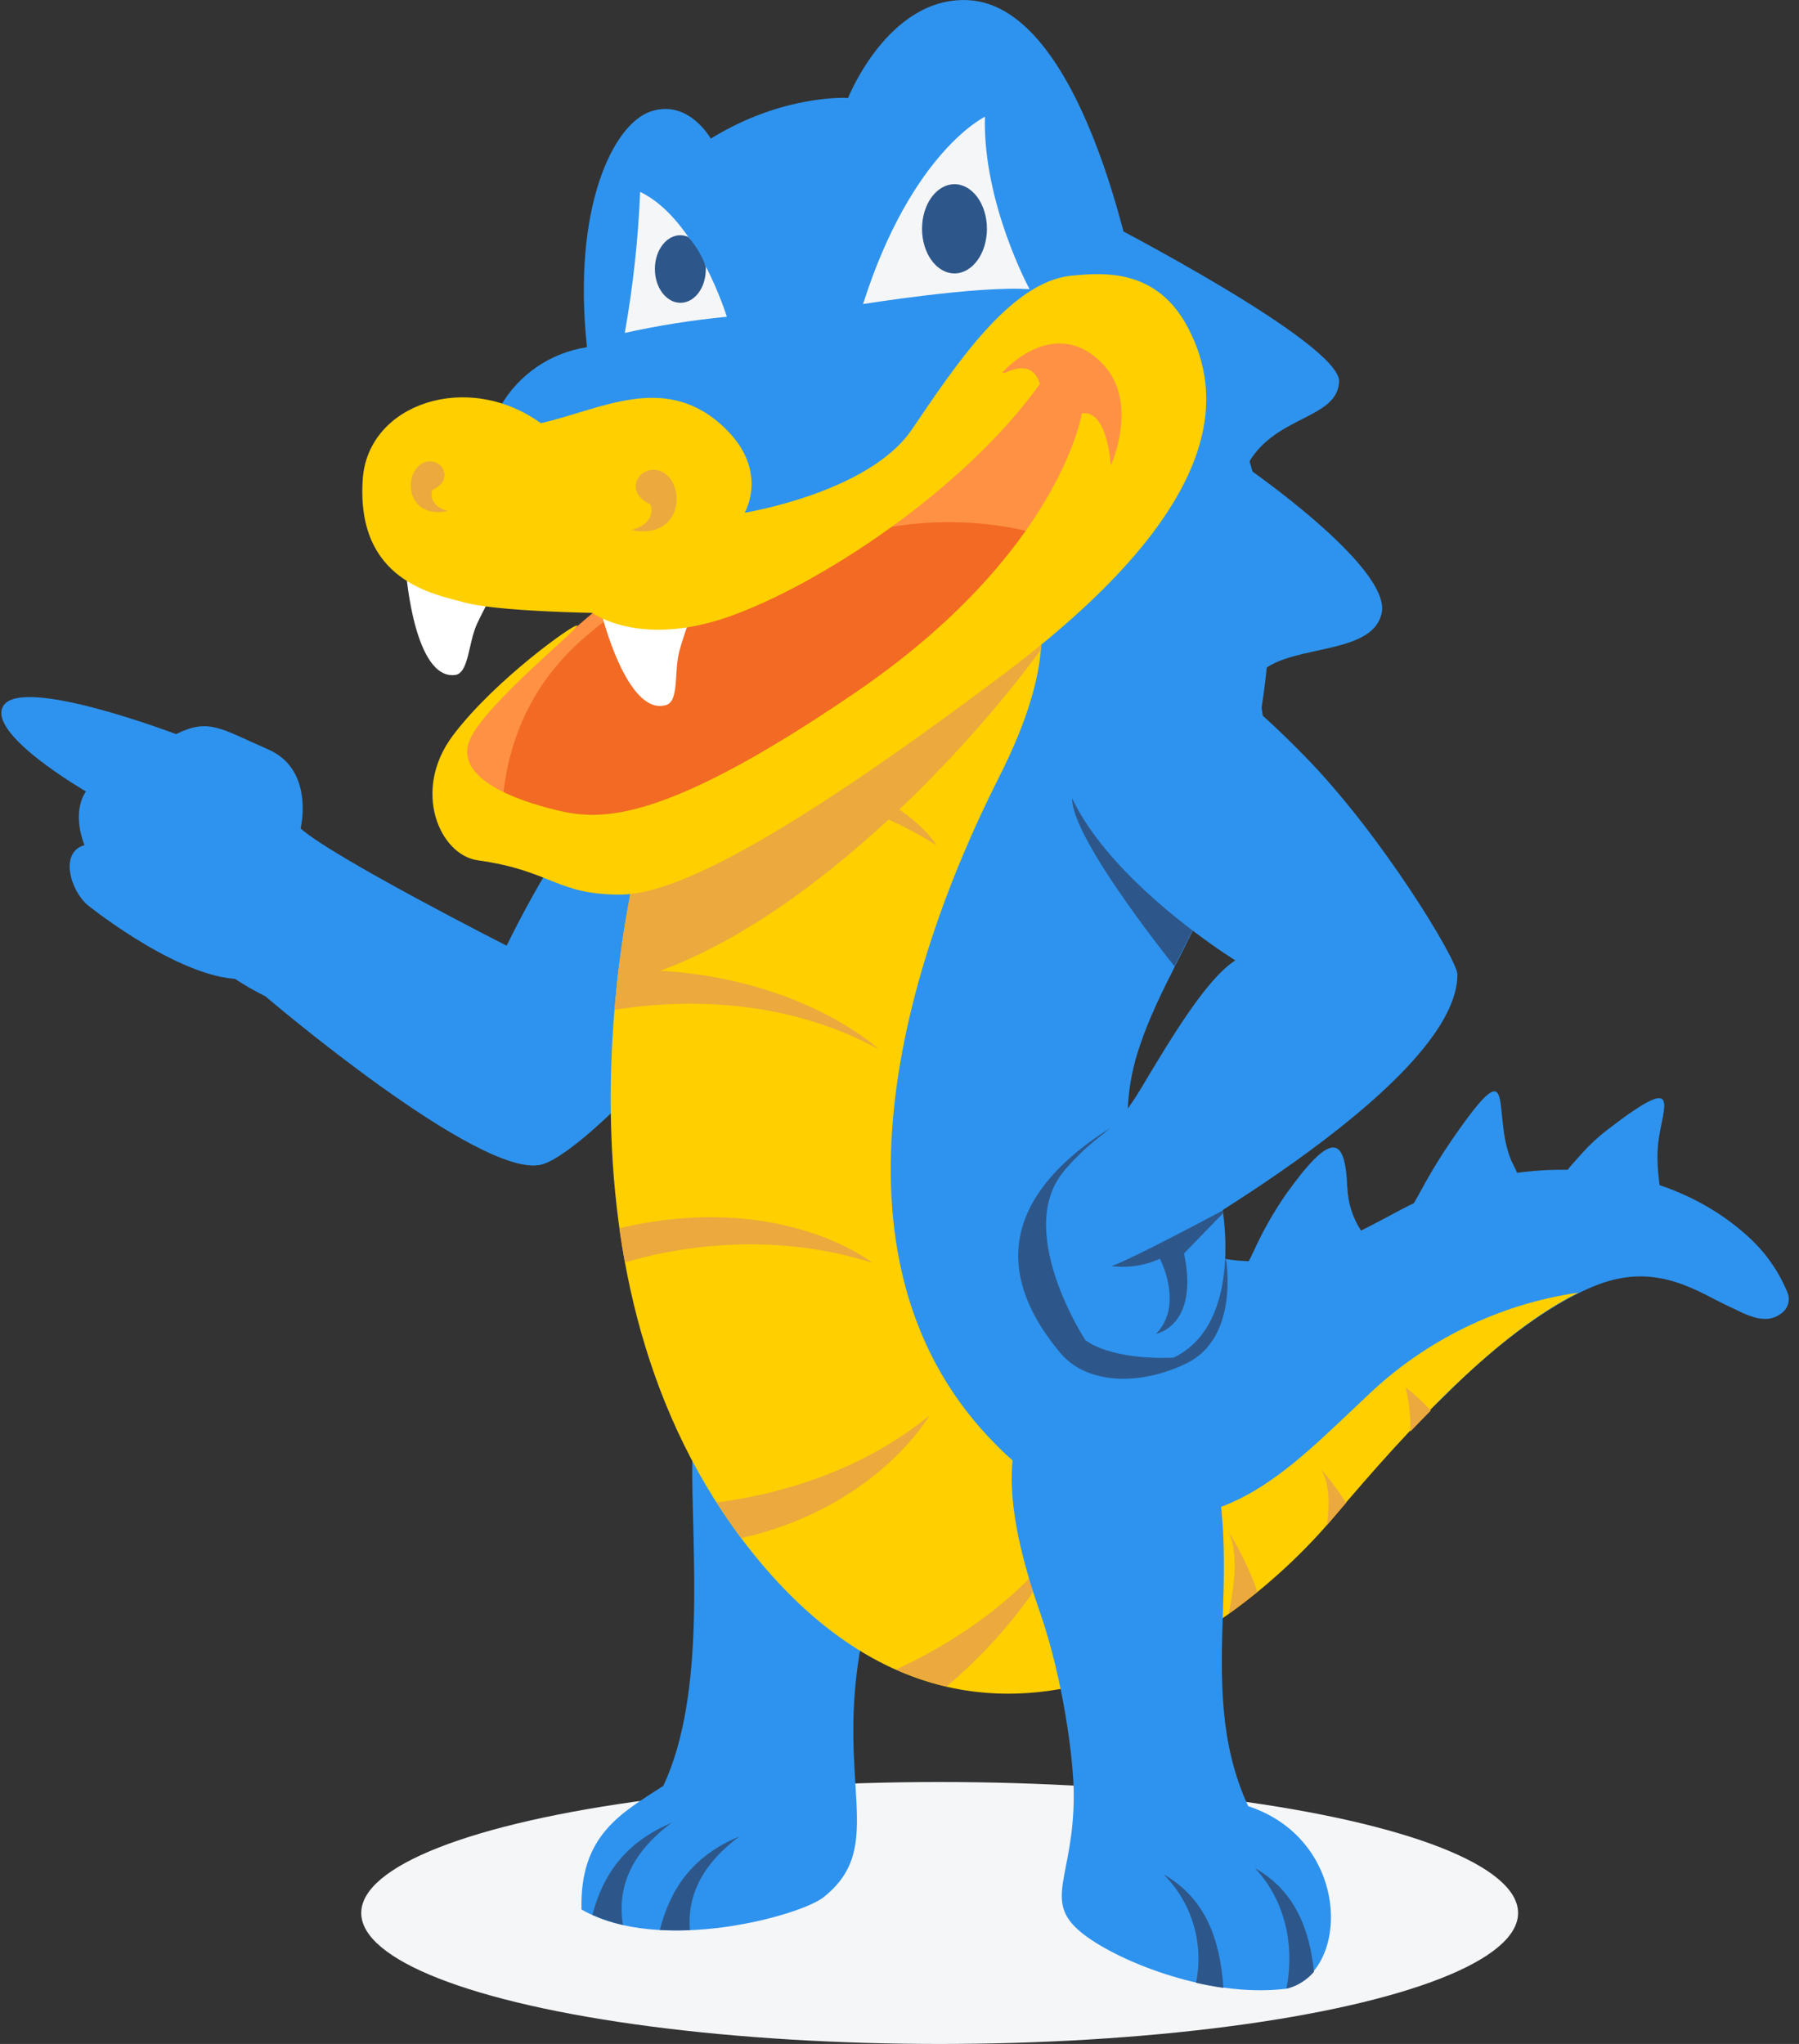
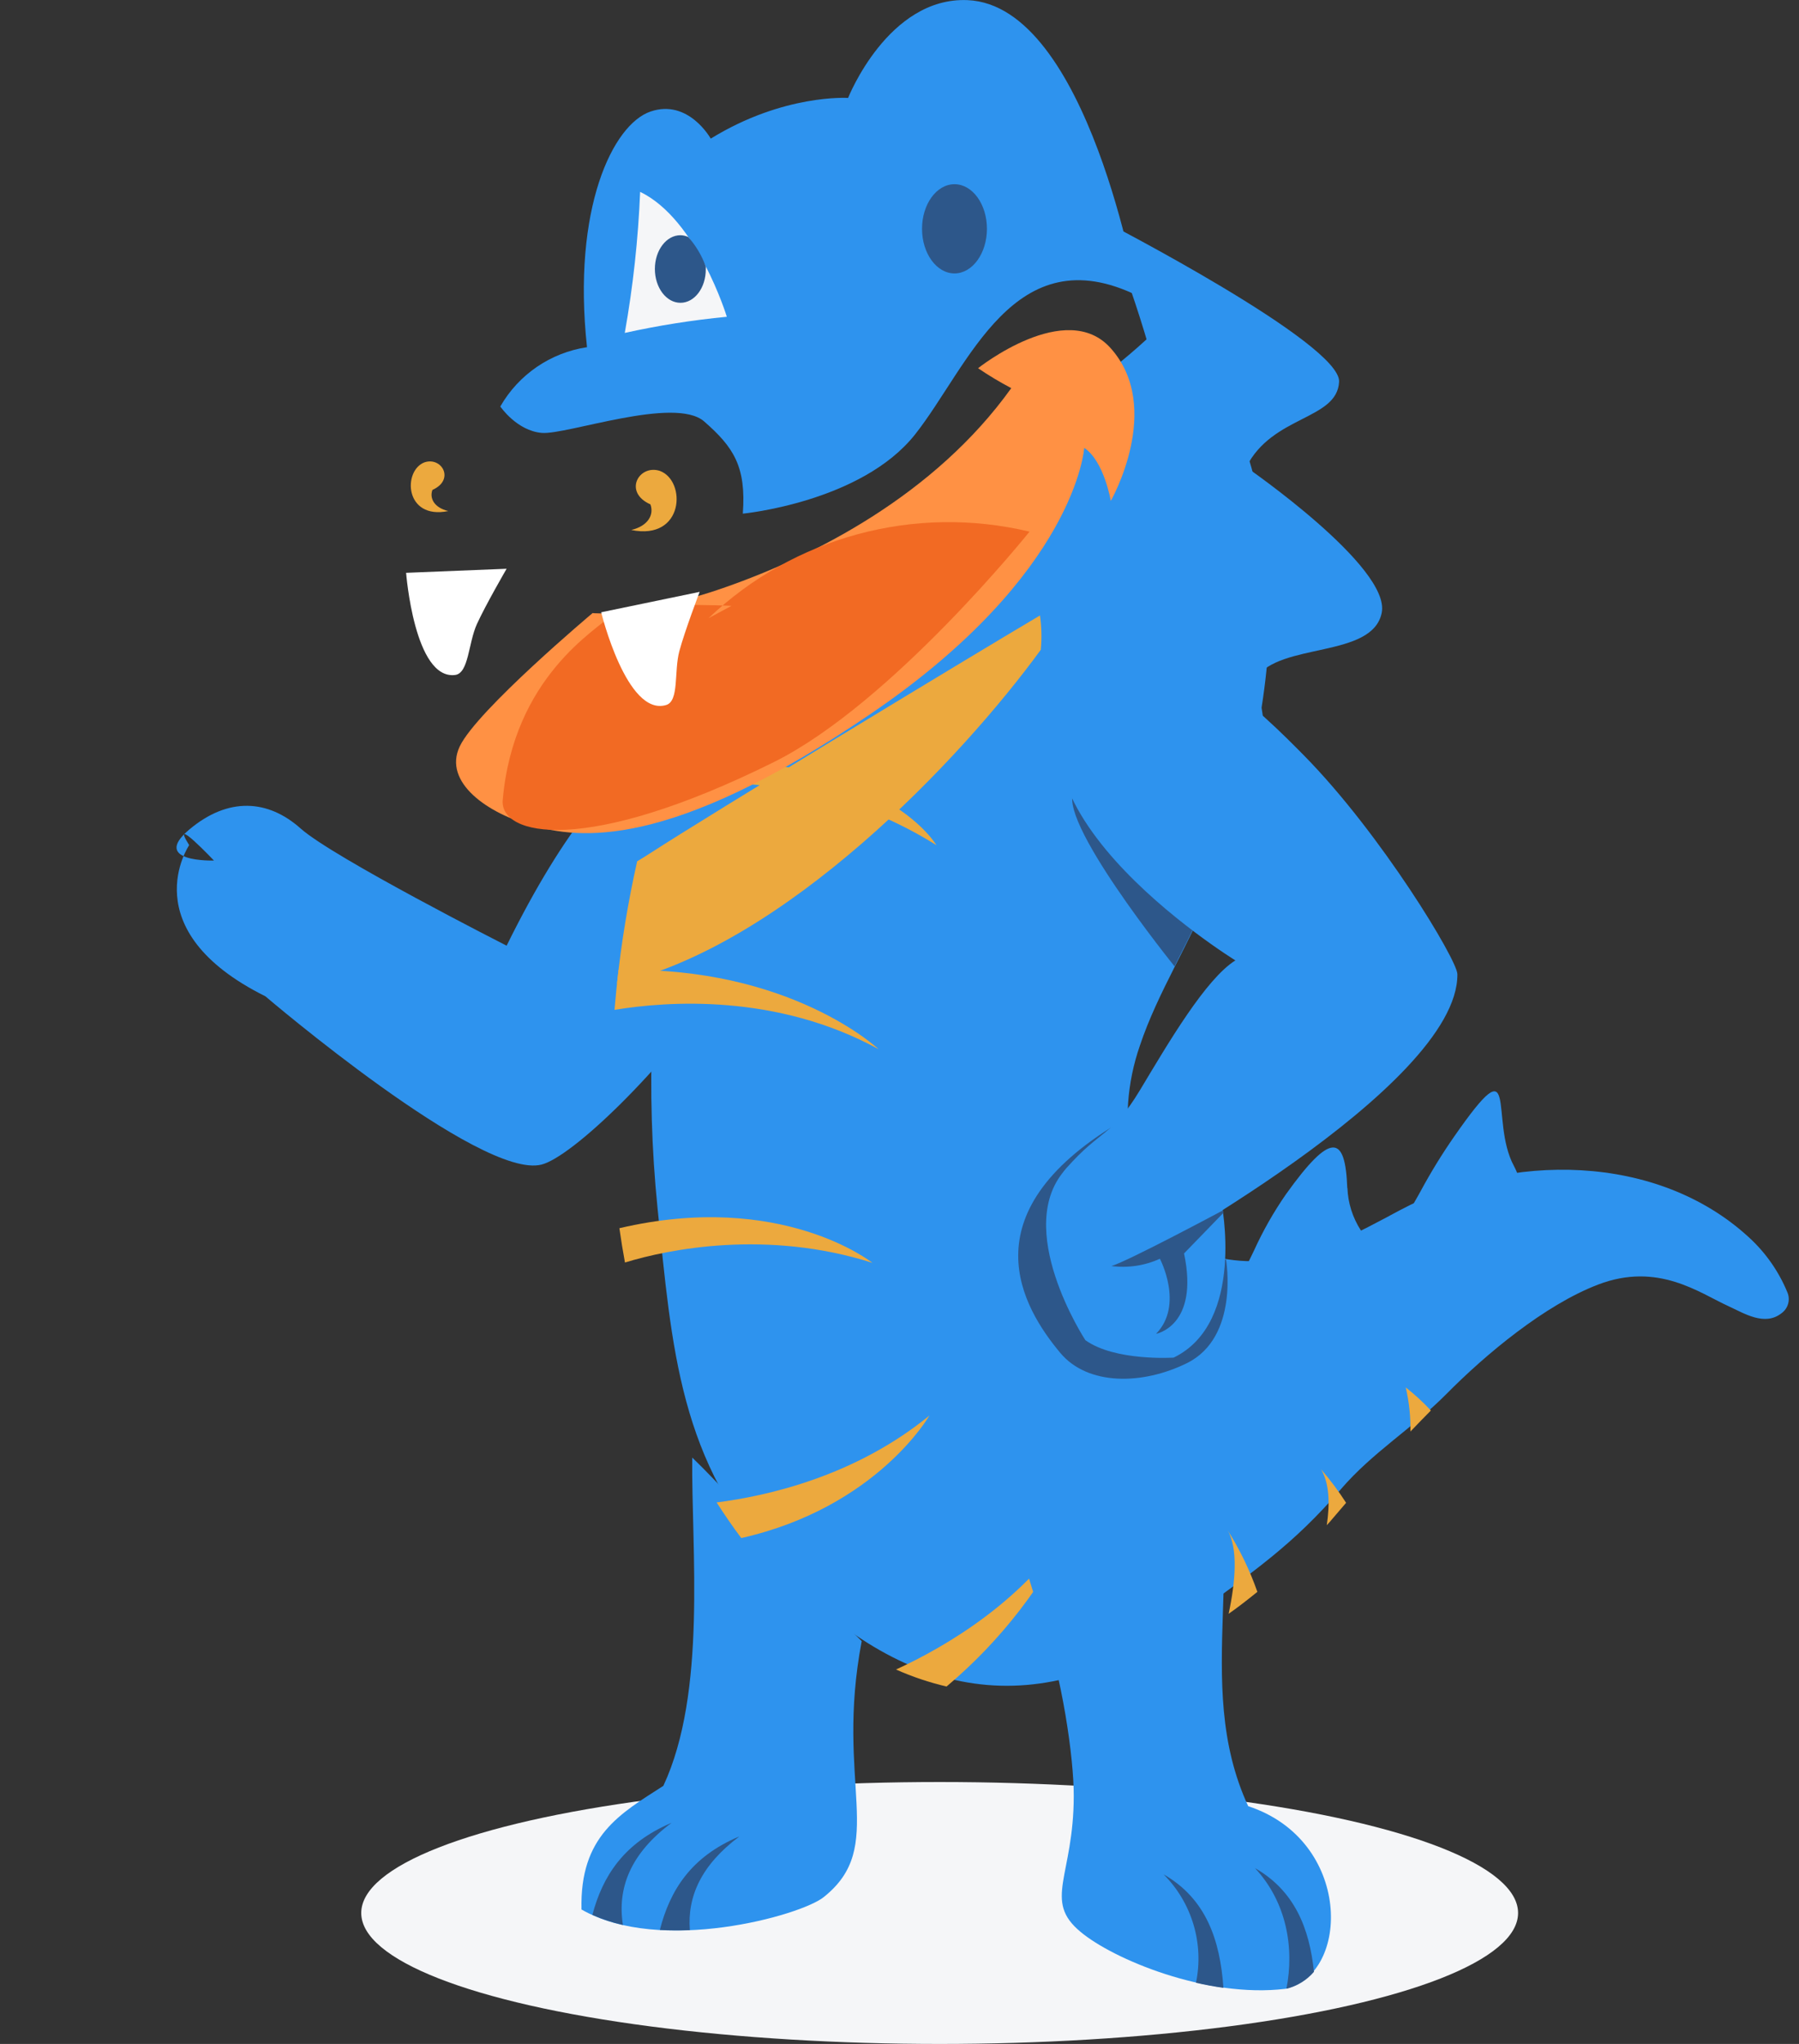
<svg xmlns="http://www.w3.org/2000/svg" width="353px" height="401px" viewBox="0 0 353 401" version="1.1">
  <rect x="0" y="0" width="353" height="401" fill="#333333" stroke="none" />
  <title>Atoms/Illustrations/With Snappy/a-illustration__pointing-snappy</title>
  <g id="Contact" stroke="none" stroke-width="1" fill="none" fill-rule="evenodd">
    <g id="Contact--xl" transform="translate(-1145, -224)">
      <g id="Group-12" transform="translate(382, 224)">
        <g id=".a-illustration__snappy-pointing" transform="translate(763, 0)">
          <ellipse id="Oval" fill="#F5F6F8" cx="184.38" cy="375.306" rx="113.497" ry="25.694" />
          <g id="Dedi-hero">
            <g id="Snappy-Default" transform="translate(34.193, 0)">
              <g id="Back_Leg" transform="translate(79.828, 285.923)">
                <path d="M21.806,0.031 C32.888,10.731 43.982,25.349 55.065,36.048 C49.742,63.95 60.156,76.275 47.604,86.271 C43.071,89.91 15.512,97.565 0.08,88.697 C-0.273,74.213 7.674,69.906 16.144,64.435 C24.71,46.068 21.636,18.143 21.806,0.043" id="Path" fill="#2E93EE" />
                <path d="M15.451,92.713 C17.432,84.985 21.527,78.337 31.066,74.358 C23.568,79.975 20.822,86.162 21.345,92.749 C19.376,92.822 17.407,92.822 15.451,92.713 Z" id="Path" fill="#2D578A" />
                <path d="M2.218,89.753 C4.223,82.146 8.403,75.632 17.76,71.689 C9.631,77.755 7.079,84.536 8.209,91.73 C6.15,91.275 4.143,90.612 2.218,89.753 L2.218,89.753 Z" id="Path" fill="#2D578A" />
              </g>
              <g id="Back_Arm" transform="translate(0, 142.776)" fill="#2E93EE">
                <path d="M114.502,2.785 C105.899,-2.456 88.292,-4.045 65.216,42.757 C65.216,42.757 31.193,25.47 24.801,19.768 C18.409,14.067 10.596,13.521 2.928,19.987 C-4.739,26.453 7.789,26.052 7.789,26.052 C7.789,26.052 -0.996,16.796 2.928,23.032 C2.928,23.032 -8.384,39.615 17.887,52.692 C17.887,52.692 60.137,88.77 72.07,85.701 C84.002,82.632 141.843,19.416 114.502,2.785 Z" id="Path" />
              </g>
              <g id="Body" transform="translate(85.059, 43.301)">
                <g id="Tail_Spines" transform="translate(122.729, 170.206)" fill="#2E93EE">
                  <path d="M22.407,19.519 C22.516,22.491 23.427,25.379 25.044,27.877 C27.669,32.026 29.188,31.517 22.614,35.156 C17.73,37.622 12.47,39.262 7.048,40.008 C-2.163,41.5 -0.012,40.481 4.059,31.881 C5.816,28.008 7.918,24.301 10.341,20.805 C19.26,8.334 22.006,9.183 22.383,19.592" id="Path" />
                  <path d="M55.07,15.225 C58.412,21.448 53.284,22.43 46.661,24.735 C44.2,25.595 41.648,26.165 39.054,26.434 C31.606,27.234 33.538,26.167 36.794,20.15 C38.785,16.458 40.984,12.881 43.38,9.438 C56.394,-9.244 50.173,6.102 55.07,15.225" id="Path" />
-                   <path d="M83.261,12.422 C83.221,13.855 83.269,15.29 83.407,16.717 C83.905,21.897 84.488,21.023 78.06,21.569 C75.207,21.872 72.328,21.843 69.481,21.484 C61.279,20.271 64.269,17.408 68.534,12.653 C70.014,11.012 71.641,9.51 73.394,8.164 C89.592,-4.294 83.492,4.525 83.273,12.398" id="Path" />
                </g>
                <path d="M97.49,0.164 C97.49,0.164 143.921,24.087 143.507,31.608 C143.094,39.13 130.42,38.135 125.28,48.349 C125.28,48.349 153.702,67.941 151.868,76.93 C150.033,85.919 131.83,82.644 127.127,89.789 C127.127,89.789 131.611,107.67 127.528,114.197 C123.446,120.723 124.053,115.107 118.33,123.477 C118.354,123.477 121.416,56.72 97.49,0.164 Z" id="Path" fill="#2E93EE" />
                <path d="M107.211,21.879 C90.965,37.431 70.186,47.136 51.388,59.146 C38.544,67.334 26.867,76.505 17.68,88.77 C6.416,103.837 12.88,121.597 10.316,140.072 C9.442,146.368 9.016,152.725 8.749,159.07 C8.269,170.624 8.61,182.198 9.77,193.704 C12.601,221.266 14.035,243.672 33.477,264.295 C57.78,290.061 84.513,295.908 114.891,273.66 C126.641,265.035 134.443,259.83 143.884,248.828 C150.094,241.61 157.834,236.976 164.541,230.206 C172.282,222.37 183.886,212.701 194.349,208.71 C206.087,204.234 214.18,210.348 219.939,212.968 C222.929,214.327 226.999,216.959 230.317,214.339 C231.63,213.397 232.101,211.666 231.447,210.19 C229.735,206.055 227.124,202.35 223.804,199.345 C205.905,182.992 177.033,182.628 155.44,194.128 C147.287,198.484 138.428,203.433 128.999,204.052 C122.352,204.488 115.632,203.239 110.444,198.787 C106.374,195.054 103.688,190.056 102.825,184.606 C101.324,177.009 101.873,169.15 104.417,161.836 C107.928,151.318 114.235,141.771 118.293,131.399 C132.182,96.012 136.678,55.701 114.369,22.643 L111.246,18.021 L107.211,21.879 Z" id="Path" fill="#2E93EE" />
-                 <path d="M190.497,210.287 C174.846,218.087 158.247,235.58 142.244,254.578 C121.38,279.313 69.226,315.755 26.198,258.484 C-14.302,204.501 4.751,128.887 7.109,120.287 C7.206,119.995 7.291,119.704 7.388,119.413 C8.749,117.654 44.887,71.617 77.987,64.823 C86.821,72.478 88.535,85.956 76.772,109.187 C57.002,148.273 41.193,205.277 76.347,240.299 C81.566,245.662 87.977,249.722 95.06,252.152 C120.055,260.376 133.288,245.249 148.915,230.643 C160.299,219.679 174.843,212.559 190.497,210.287 Z" id="Path" fill="#FFCF00" />
                <path d="M21.362,251.46 C31.399,250.186 48.593,246.292 63.126,234.404 C63.126,234.404 52.81,252.443 26.198,258.448 C24.473,256.155 22.881,253.813 21.362,251.46 Z" id="Path" fill="#ECA93E" />
                <path d="M91.682,254.917 C85.726,267.482 77.131,278.62 66.48,287.574 C63.077,286.777 59.757,285.66 56.565,284.238 C66.103,279.859 82.216,270.615 91.682,254.917 Z" id="Path" fill="#ECA93E" />
-                 <path d="M144.881,251.533 C144.018,252.528 143.155,253.534 142.304,254.541 C141.928,255.002 141.527,255.463 141.089,255.924 C141.709,251.775 141.624,247.748 139.959,244.946 C141.754,247.022 143.399,249.223 144.881,251.533 L144.881,251.533 Z" id="Path" fill="#ECA93E" />
+                 <path d="M144.881,251.533 C144.018,252.528 143.155,253.534 142.304,254.541 C141.928,255.002 141.527,255.463 141.089,255.924 C141.709,251.775 141.624,247.748 139.959,244.946 C141.754,247.022 143.399,249.223 144.881,251.533 L144.881,251.533 " id="Path" fill="#ECA93E" />
                <path d="M127.468,269.002 C125.657,270.469 123.822,271.913 121.829,273.308 C123.166,267.048 123.725,260.546 121.623,256.895 C124.023,260.697 125.984,264.758 127.468,269.002 L127.468,269.002 Z" id="Path" fill="#ECA93E" />
                <path d="M161.516,233.421 C160.179,234.772 158.842,236.147 157.506,237.546 C157.553,234.636 157.243,231.731 156.582,228.896 C158.343,230.273 159.993,231.786 161.516,233.421 Z" id="Path" fill="#ECA93E" />
                <path d="M51.923,204.452 C31.265,197.865 11.92,201.759 3.378,204.391 C2.965,202.135 2.6,199.891 2.284,197.659 C34.097,190.21 51.923,204.452 51.923,204.452 Z" id="Path" fill="#ECA93E" />
                <path d="M1.324,154.824 C1.551,152.106 1.815,149.502 2.114,147.011 L2.114,147.011 C35.798,146.186 53.15,162.539 53.15,162.539 C33.088,151.56 11.665,153.113 1.324,154.824 Z" id="Path" fill="#ECA93E" />
                <path d="M14.63,110.764 C15.943,109.271 17.413,107.634 19.017,105.911 C54.839,105.911 64.499,122.519 64.499,122.519 C49.641,113.189 32.099,109.054 14.63,110.764 L14.63,110.764 Z" id="Path" fill="#ECA93E" />
                <path d="M1.811,149.68 C2.671,141.609 3.994,133.593 5.772,125.673 C6.635,125.163 7.497,124.629 8.336,124.084 C19.782,116.647 70.053,86.174 84.816,77.44 C85.129,79.67 85.182,81.929 84.974,84.172 C69.323,105.669 34.619,142.268 1.811,149.68 Z" id="Path" fill="#ECA93E" />
              </g>
              <g id="Front_Leg" transform="translate(164.043, 270.153)">
                <path d="M36.904,10.185 C31.642,2.433 22.577,-0.6 16.149,0.249 C-6.878,3.246 0.352,30.444 5.93,46.457 C10.268,59.012 12.479,74.892 12.455,82.159 C12.455,97.929 6.379,102.721 13.78,108.847 C20.171,114.209 38.459,121.888 53.976,120.032 C66.76,117.145 67.112,90.917 46.685,84.197 C41.023,71.932 41.278,59.413 41.716,46.323 C42.007,37.468 42.785,18.883 36.855,10.136" id="Path" fill="#2E93EE" />
                <path d="M41.825,119.838 C40.002,119.583 38.18,119.243 36.442,118.843 C38.037,111.139 35.649,103.15 30.087,97.577 C38.423,102.345 41.169,110.46 41.825,119.838 Z" id="Path" fill="#2D578A" />
                <path d="M54.183,120.02 C55.763,112.05 54.244,103.036 48.022,96.352 C55.775,100.78 58.703,108.131 59.59,116.696 C58.178,118.338 56.288,119.5 54.183,120.02 L54.183,120.02 Z" id="Path" fill="#2D578A" />
              </g>
              <g id="Front_Arm" transform="translate(165.258, 127.006)">
                <path d="M41.12,120.105 C41.12,120.105 43.781,135.317 33.453,140.424 C24.704,144.743 14.011,144.864 8.603,138.423 C1.191,129.543 -9.794,111.212 19.953,93.343 C38.338,82.304 39.273,119.801 39.273,119.801 L41.12,120.105 Z" id="Path" fill="#2D578A" />
                <path d="M38.581,47.136 C34.692,55.531 31.205,62.021 31.035,62.603 C31.035,62.603 7.011,32.894 11.483,27.981 C16.441,22.583 34.826,40.597 38.581,47.136 Z" id="Path" fill="#2D578A" />
                <path d="M15.201,3.682 C-10.572,28.491 42.955,61.414 42.955,61.414 C37.135,65.054 29.771,77.646 24.254,86.829 C18.737,96.012 16.574,94.484 9.83,102.138 C3.086,109.793 22.322,121.136 22.322,121.136 C22.322,121.136 86.724,86.392 86.518,64.12 C86.518,61.366 71.571,36.606 56.455,21.248 C48.885,13.581 27.523,-8.182 15.201,3.682 Z" id="Path" fill="#2E93EE" />
                <path d="M40.197,108.774 C40.197,108.774 45.057,132.454 30.84,139.344 C30.84,139.344 19.357,140.097 13.524,135.924 C13.524,135.924 -1.057,113.675 9.879,102.138 C20.815,90.602 40.197,108.774 40.197,108.774 Z" id="Path" fill="#2E93EE" />
                <path d="M40.5,110.46 C40.5,110.46 21.872,120.432 18.628,121.378 C21.871,121.799 25.168,121.304 28.143,119.947 C28.143,119.947 32.93,129.009 27.389,134.674 C27.389,134.674 35.895,133.158 32.882,118.904 L40.646,110.897 L40.5,110.46 Z" id="Path" fill="#2D578A" />
              </g>
              <g id="Head" transform="translate(36.454, 0)">
                <path d="M152.609,58.035 C152.609,58.035 142.888,1.019 119.205,0.024 C103.615,-0.631 95.765,19.216 95.765,19.216 C95.765,19.216 83.127,18.379 68.813,27.198 C68.813,27.198 64.463,19.361 57.026,21.872 C49.59,24.383 41.594,40.93 44.535,68.116 C37.38,69.191 31.112,73.478 27.523,79.75 C27.523,79.75 30.755,84.517 35.664,84.93 C40.573,85.342 61.765,77.651 67.525,82.686 C73.285,87.72 75.8,91.517 75.108,100.773 C75.108,100.773 98.402,98.529 108.925,85.209 C119.448,71.889 128.318,46.122 152.609,58.035 Z" id="Path" fill="#2E93EE" />
                <path d="M71.972,62.148 C71.972,62.148 66.14,43.005 54.961,37.643 C54.581,46.924 53.574,56.168 51.947,65.314 C58.552,63.855 65.239,62.798 71.972,62.148 Z" id="Path" fill="#F5F6F8" />
-                 <path d="M122.619,22.904 C122.619,22.904 108.208,29.782 98.705,59.649 C98.705,59.649 121.404,56.009 131.38,56.737 C131.368,56.737 122.158,39.741 122.619,22.904 Z" id="Path" fill="#F5F6F8" />
                <path d="M116.641,36.139 C113.129,36.139 110.274,40.057 110.274,44.885 C110.274,49.713 113.129,53.644 116.641,53.644 C120.153,53.644 123.008,49.725 123.008,44.885 C123.008,40.045 120.153,36.139 116.641,36.139" id="Path" fill="#2D578A" />
                <path d="M62.871,59.406 C60.101,59.406 57.853,56.434 57.853,52.77 C57.853,49.107 60.101,46.147 62.871,46.147 C63.4,46.159 63.921,46.279 64.402,46.498 C65.908,48.195 67.075,50.163 67.841,52.297 C67.841,52.455 67.841,52.613 67.841,52.77 C67.877,56.47 65.629,59.406 62.871,59.406 Z" id="Path" fill="#2D578A" />
                <path d="M121.271,72.241 C121.271,72.241 138.562,58.46 147.311,68.334 C157.737,80.053 147.311,98.274 147.311,98.274 C147.311,98.274 146.011,90.462 142.098,87.866 C142.098,87.866 140.555,112.528 100.37,139.932 C60.186,167.336 42.651,164.352 33.914,162.011 C25.178,159.669 16.198,153.519 19.564,146.434 C22.93,139.35 45.628,120.28 45.628,120.28 C45.628,120.28 54.231,121.323 71.717,115.197 C89.203,109.071 112.765,97.122 127.784,76.147 C125.541,74.968 123.366,73.664 121.271,72.241" id="Path" fill="#FF9144" />
                <path d="M131.368,104.303 C108.844,98.927 85.126,105.321 68.376,121.287 L72.884,118.86 C72.884,118.86 52.227,117.841 49.359,120.692 C46.491,123.543 30.135,132.738 27.997,156.94 C27.365,163.988 44.097,167.955 81.268,149.479 C104.429,137.906 131.368,104.303 131.368,104.303 Z" id="Path" fill="#F26A23" />
                <path d="M47.317,120.122 C47.317,120.122 52.324,140.611 60.052,138.319 C62.652,137.554 61.583,131.744 62.652,127.753 C63.722,123.761 66.638,116.119 66.638,116.119 L47.317,120.122 Z" id="Path" fill="#FFFFFF" />
                <path d="M9.041,112.382 C9.041,112.382 10.657,133.406 18.652,132.423 C21.35,132.083 21.228,126.175 22.942,122.415 C24.655,118.654 28.762,111.582 28.762,111.582 L9.041,112.382 Z" id="Path" fill="#FFFFFF" />
-                 <path d="M0.535,93.943 C1.58,79.155 21.131,72.641 35.47,83.025 C47.208,80.417 60.246,72.605 71.924,84.323 C80.223,92.609 75.472,100.591 75.472,100.591 C75.472,100.591 99.86,96.661 108.281,84.263 C116.702,71.865 127.601,55.269 139.558,54.093 C145.853,53.486 156.437,52.564 162.573,64.513 C168.709,76.462 171.772,98.043 126.374,132.193 C80.977,166.342 60.939,175.537 51.036,175.513 C38.398,175.513 37.669,170.818 23.088,168.78 C15.675,167.749 10.061,155.157 18.227,144.287 C26.393,133.418 42.117,122.233 42.603,122.718 C43.089,123.203 25.08,137.749 21.702,144.785 C18.324,151.821 28.301,156.261 37.037,158.553 C45.774,160.846 56.978,163.309 97.162,135.893 C137.347,108.476 141.636,81.084 141.636,81.084 C146.752,80.332 147.311,91.335 147.311,91.335 C147.311,91.335 153.192,78.585 145.318,70.979 C135.816,61.784 125.997,73.126 125.997,73.126 L126.593,73.126 C132.547,70.263 133.361,75.383 133.361,75.383 C118.33,96.357 89.798,114.881 72.313,121.008 C54.827,127.134 45.58,120.243 45.58,120.243 C45.58,120.243 27.025,119.94 20.73,118.254 C14.436,116.568 -0.863,113.996 0.535,93.943 Z" id="Path" fill="#FFCF00" />
                <path d="M58.813,92.378 C54.73,91.068 51.582,96.551 56.978,98.953 C57.731,100.979 56.516,103.199 53.211,103.976 C63.649,106.123 64.074,94.271 58.813,92.378" id="Path" fill="#ECA93E" />
                <path d="M12.686,90.692 C16.064,89.6 18.652,94.137 14.205,96.115 C13.585,97.789 14.594,99.621 17.316,100.263 C8.7,102.035 8.348,92.257 12.686,90.692" id="Path" fill="#ECA93E" />
              </g>
            </g>
-             <path d="M58.981,162.545 C58.981,162.545 61.825,151.02 52.602,147.017 C43.379,143.013 41.034,140.793 34.545,144.032 C34.545,144.032 4.167,132.435 0.631,138.525 C-2.614,144.032 16.877,155.278 16.877,155.278 C16.877,155.278 13.924,158.845 16.573,165.808 C11.555,167.203 13.863,174.967 17.412,177.745 C20.96,180.523 39.175,194.182 50.014,191.817 C60.853,189.451 58.981,162.545 58.981,162.545 Z" id="Path" fill="#2E93EE" />
          </g>
        </g>
      </g>
    </g>
  </g>
</svg>